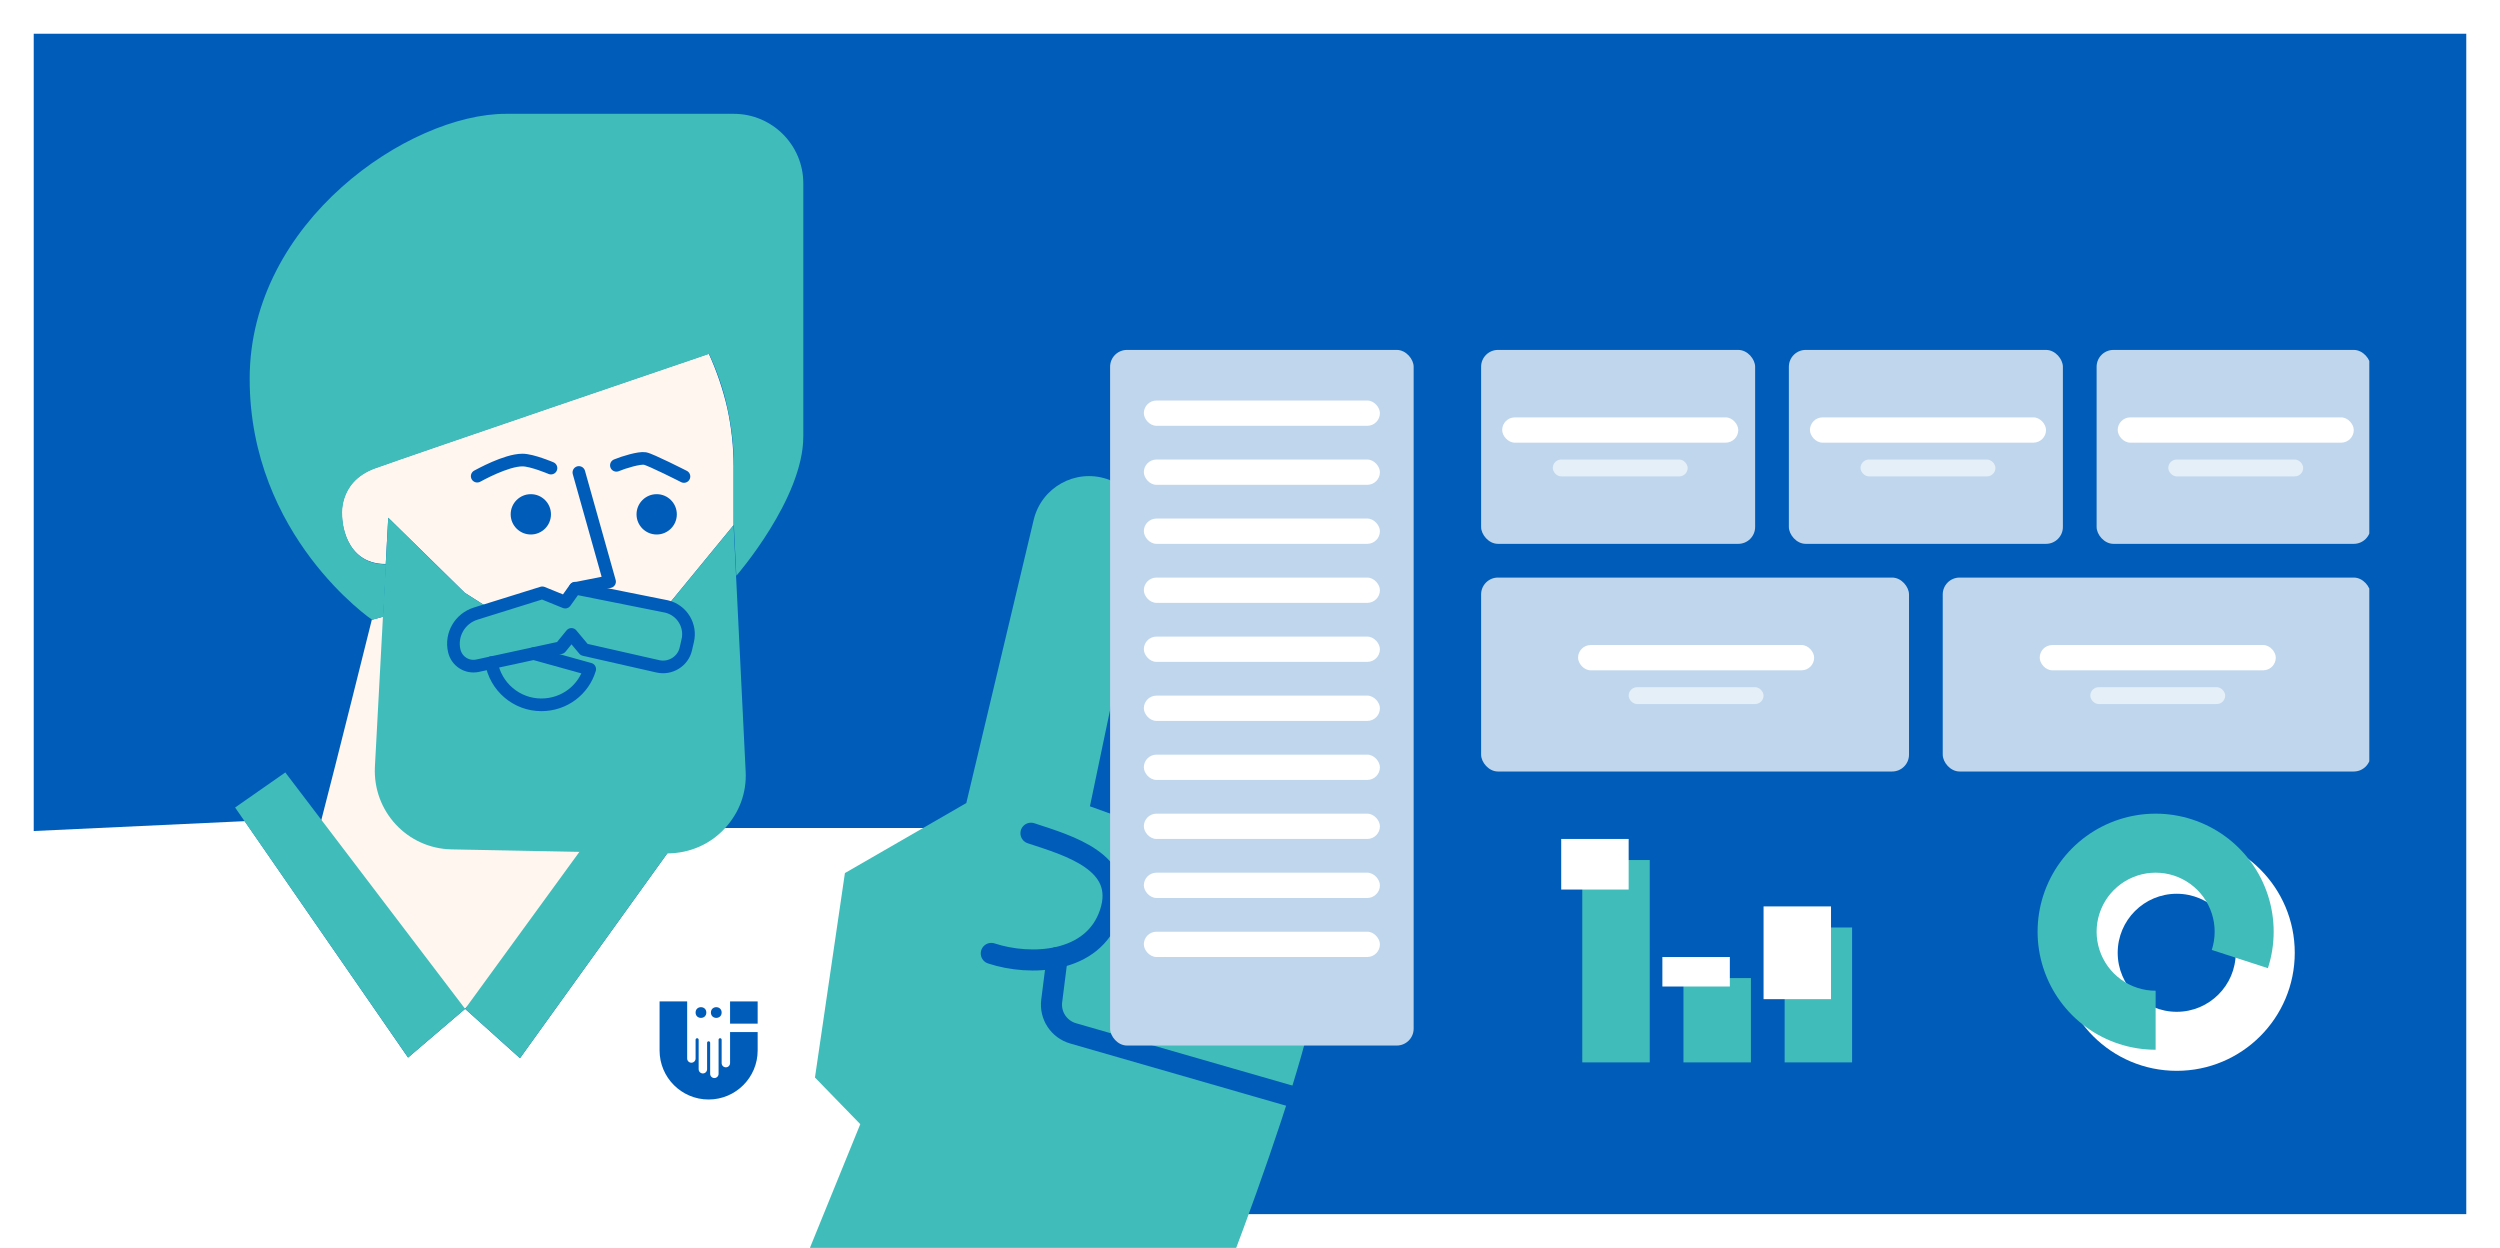
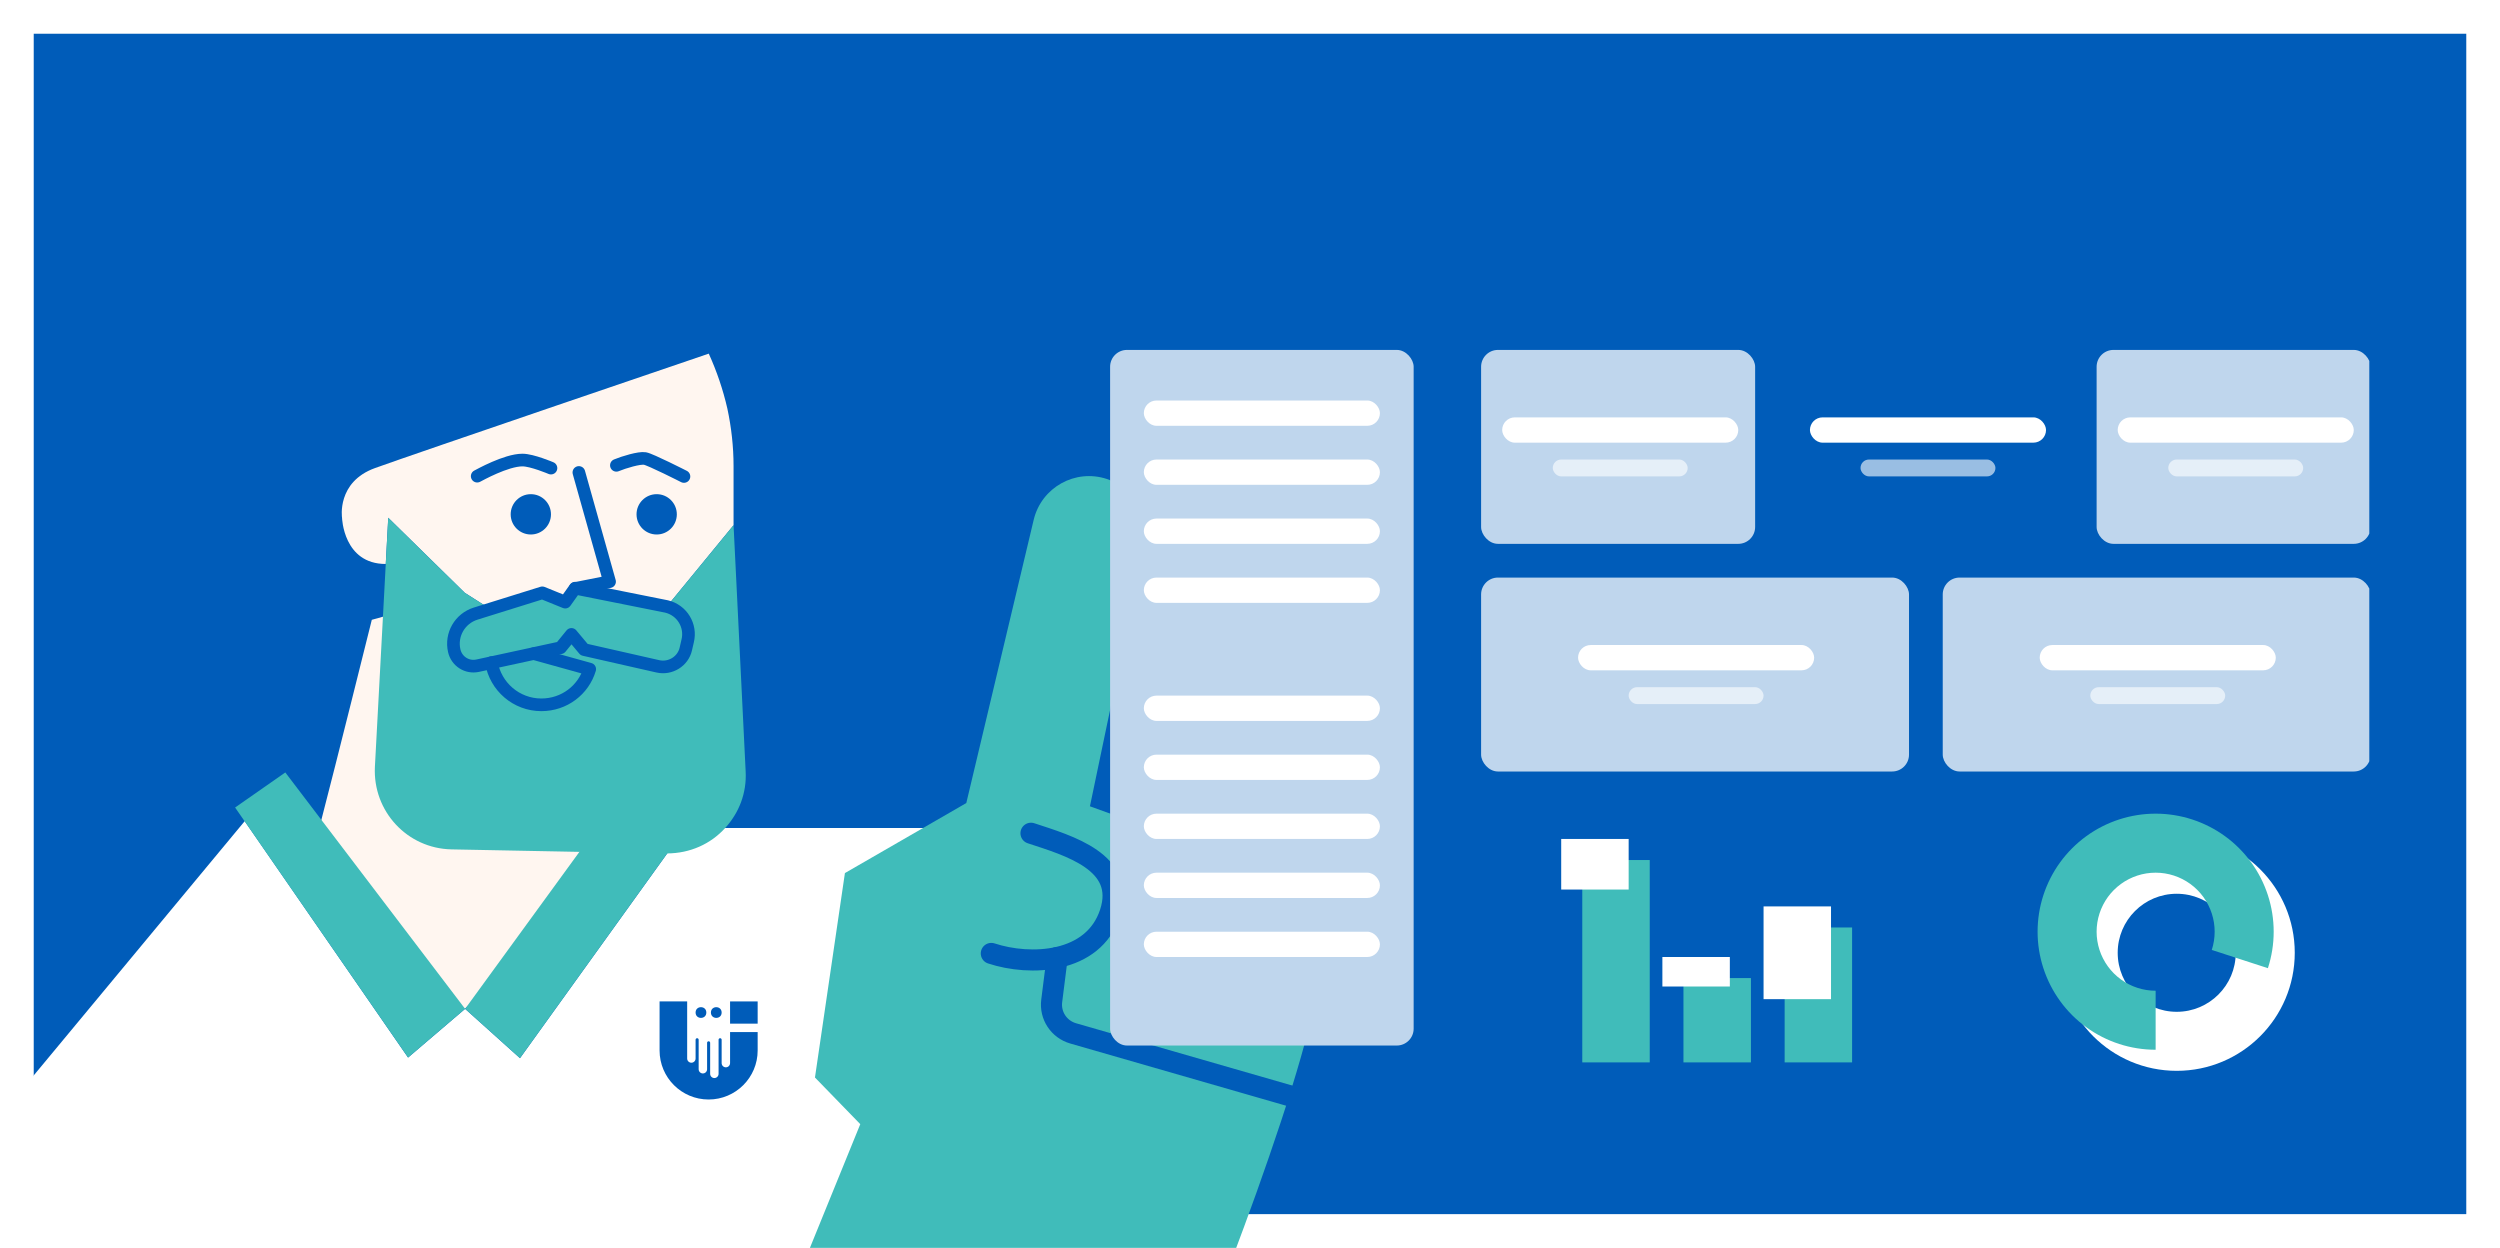
<svg xmlns="http://www.w3.org/2000/svg" width="593" height="296" viewBox="0 0 593 296" fill="none">
  <rect x="4" y="4" width="585" height="288" fill="#005CB9" stroke="white" stroke-width="8" />
  <g clip-path="url(#clip0)">
-     <path d="M-41 314.136L1.353 197.427L58.044 194.778L96.794 250.851L110.323 239.298L123.338 250.998L162.602 196.397H227.087V314.136H-41Z" fill="white" />
+     <path d="M-41 314.136L58.044 194.778L96.794 250.851L110.323 239.298L123.338 250.998L162.602 196.397H227.087V314.136H-41Z" fill="white" />
    <path d="M156.452 237.538H162.995V251.079C162.995 251.631 163.443 252.078 163.995 252.078C164.547 252.078 164.994 251.631 164.994 251.079V246.626C164.994 246.425 165.157 246.262 165.358 246.262C165.559 246.262 165.721 246.425 165.721 246.626V253.623C165.721 254.175 166.169 254.623 166.721 254.623C167.273 254.623 167.721 254.175 167.721 253.623V247.353C167.721 247.152 167.883 246.989 168.084 246.989C168.285 246.989 168.448 247.152 168.448 247.353V254.714C168.448 255.266 168.895 255.713 169.447 255.713C169.999 255.713 170.447 255.266 170.447 254.714V246.626C170.447 246.425 170.61 246.262 170.81 246.262C171.011 246.262 171.174 246.425 171.174 246.626V252.169C171.174 252.721 171.621 253.169 172.173 253.169C172.726 253.169 173.173 252.721 173.173 252.169V244.808H179.716V249.17C179.716 255.594 174.508 260.802 168.084 260.802C161.66 260.802 156.452 255.594 156.452 249.17V237.538Z" fill="#005CB9" />
    <path d="M173.173 237.538H179.716V242.809H173.173V237.538Z" fill="#005CB9" />
    <circle cx="166.267" cy="240.174" r="1.272" fill="#005CB9" />
    <circle cx="169.902" cy="240.174" r="1.272" fill="#005CB9" />
    <path d="M168.117 158.499L150.029 193.232L145.323 202.21L141.793 208.906L110.249 239.298L93.999 229.143L74.882 199.34C74.955 199.193 75.47 197.353 76.205 194.557C79.588 181.606 88.191 147.02 88.191 147.02L90.838 146.284L103.779 142.899L113.779 145.327L135.47 150.626L160.984 156.807L168.117 158.499Z" fill="#FFF6F0" />
    <path d="M67.676 183.225L110.323 239.298L96.794 250.852L55.765 191.541L67.676 183.225Z" fill="#40BCBA" />
    <path d="M144.881 191.835L162.602 196.397L123.337 250.999L110.323 239.298L144.881 191.835Z" fill="#40BCBA" />
    <path d="M173.999 110.521V124.576L158.117 143.93L136.867 139.662L136.426 139.588L136.279 139.809L133.999 142.826L128.558 140.618L116.279 144.445L110.249 140.618L92.088 122.81L91.499 133.775C81.426 133.775 81.132 122.81 81.132 122.81C81.132 122.81 79.808 114.348 88.926 111.036C98.044 107.725 168.117 83.883 168.117 83.883C170.029 88.077 171.499 92.419 172.529 96.908C173.485 101.396 173.999 105.959 173.999 110.521Z" fill="#FFF6F0" />
-     <path d="M190.544 43.483V103.53C190.544 118.321 174.661 136.571 174.661 136.571L174.073 124.65V110.595C174.073 106.032 173.559 101.47 172.603 96.981C171.647 92.492 170.176 88.151 168.191 83.956C168.191 83.956 98.191 107.798 89 111.11C79.882 114.421 81.206 122.884 81.206 122.884C81.206 122.884 81.5 133.848 91.573 133.848L90.912 146.284L88.265 147.02C88.265 147.02 59.221 127.225 59.221 89.843C59.221 52.461 97.162 27 119.956 27H174.073C183.117 27 190.544 34.359 190.544 43.483Z" fill="#40BCBA" />
    <path d="M172.014 196.397C168.632 200.15 163.706 202.431 158.191 202.431C158.117 202.431 158.044 202.431 157.97 202.431L145.323 202.21L137.382 202.063L107.088 201.474C96.573 201.254 88.412 192.423 88.926 181.9L90.838 146.211L91.5 133.775L92.088 122.81L110.25 140.618L116.279 144.445L128.559 140.618L134 142.826L136.279 139.809L136.426 139.588L136.867 139.661L158.117 143.929L174 124.576L174.588 136.497L176.867 182.931C177.161 188.155 175.25 192.865 172.014 196.397Z" fill="#40BCBA" />
    <path d="M125.911 126.783C128.551 126.783 130.691 124.642 130.691 122C130.691 119.359 128.551 117.217 125.911 117.217C123.272 117.217 121.132 119.359 121.132 122C121.132 124.642 123.272 126.783 125.911 126.783Z" fill="#005CB9" />
    <path d="M155.764 126.783C158.404 126.783 160.544 124.642 160.544 122C160.544 119.359 158.404 117.217 155.764 117.217C153.125 117.217 150.985 119.359 150.985 122C150.985 124.642 153.125 126.783 155.764 126.783Z" fill="#005CB9" />
    <path d="M146.206 110.374C147.97 109.638 151.647 108.534 152.97 108.755C154.294 108.976 162.235 113.023 162.235 113.023" stroke="#005CB9" stroke-width="3" stroke-miterlimit="10" stroke-linecap="round" stroke-linejoin="round" />
    <path d="M113.191 112.949C113.632 112.729 120.029 109.123 123.926 109.123C126.206 109.123 130.691 111.036 130.691 111.036" stroke="#005CB9" stroke-width="3" stroke-miterlimit="10" stroke-linecap="round" stroke-linejoin="round" />
    <path d="M137.308 112.067L144.588 137.969L136.426 139.588" stroke="#005CB9" stroke-width="3" stroke-miterlimit="10" stroke-linecap="round" stroke-linejoin="round" />
    <path d="M134.073 142.826L128.632 140.618L112.823 145.549C109.073 146.726 106.867 150.553 107.75 154.379C108.338 156.881 110.764 158.426 113.264 157.911L132.97 153.643L135.544 150.479L138.558 154.085L156.058 158.058C158.999 158.721 162.014 156.881 162.676 153.938L163.117 152.024C163.999 148.419 161.793 144.739 158.117 143.856L136.426 139.515L134.073 142.826Z" stroke="#005CB9" stroke-width="3" stroke-miterlimit="10" stroke-linecap="round" stroke-linejoin="round" />
    <path d="M126.647 155.041L139.882 158.72C138.411 163.651 133.853 167.183 128.411 167.183C122.456 167.183 117.529 162.841 116.573 157.175" stroke="#005CB9" stroke-width="3" stroke-miterlimit="10" stroke-linecap="round" stroke-linejoin="round" />
    <path d="M178.666 329.019L204.058 266.651L193.309 255.585L200.414 207.094L229.206 190.485L245.191 123.306C247.031 115.622 255.019 111.129 262.56 113.619C269.053 115.763 272.954 122.476 271.507 129.205L258.531 191.255C258.531 191.255 301.405 206.806 308.248 209.065C315.02 211.301 318.581 221.388 303.862 265.97C289.143 310.551 267.828 358.457 267.828 358.457L178.666 329.019Z" fill="#40BCBA" />
    <path d="M244.549 197.643C253.487 200.594 267.31 204.46 263.318 216.549C259.327 228.638 244.353 229.196 235.137 226.153" stroke="#005CB9" stroke-width="5" stroke-miterlimit="10" stroke-linecap="round" stroke-linejoin="round" />
    <path d="M250.766 227.129L249.468 237.394C249.012 240.886 251.183 244.16 254.58 245.127L311.712 261.587" stroke="#005CB9" stroke-width="5" stroke-miterlimit="10" stroke-linecap="round" stroke-linejoin="round" />
    <g style="mix-blend-mode:multiply">
      <rect x="263.317" y="83" width="72" height="165" rx="4" fill="#BFD6ED" />
    </g>
    <rect x="271.317" y="95" width="56" height="6" rx="3" fill="white" />
    <rect x="271.317" y="109" width="56" height="6" rx="3" fill="white" />
    <rect x="271.317" y="123" width="56" height="6" rx="3" fill="white" />
    <rect x="271.317" y="137" width="56" height="6" rx="3" fill="white" />
-     <rect x="271.317" y="151" width="56" height="6" rx="3" fill="white" />
    <rect x="271.317" y="165" width="56" height="6" rx="3" fill="white" />
    <rect x="271.317" y="179" width="56" height="6" rx="3" fill="white" />
    <rect x="271.317" y="193" width="56" height="6" rx="3" fill="white" />
    <rect x="271.317" y="207" width="56" height="6" rx="3" fill="white" />
    <rect x="271.317" y="221" width="56" height="6" rx="3" fill="white" />
    <g filter="url(#filter0_d)">
      <path d="M539.317 221C539.317 236.464 526.781 249 511.317 249C495.853 249 483.317 236.464 483.317 221C483.317 205.536 495.853 193 511.317 193C526.781 193 539.317 205.536 539.317 221ZM497.317 221C497.317 228.732 503.585 235 511.317 235C519.049 235 525.317 228.732 525.317 221C525.317 213.268 519.049 207 511.317 207C503.585 207 497.317 213.268 497.317 221Z" fill="white" />
    </g>
    <path d="M511.317 249C505.404 249 499.643 247.128 494.859 243.652C490.075 240.177 486.515 235.276 484.687 229.652C482.86 224.029 482.86 217.971 484.687 212.348C486.515 206.724 490.075 201.823 494.859 198.348C499.643 194.872 505.404 193 511.317 193C517.23 193 522.991 194.872 527.775 198.348C532.559 201.823 536.119 206.724 537.946 212.348C539.774 217.971 539.774 224.029 537.946 229.652L524.632 225.326C525.545 222.514 525.545 219.486 524.632 216.674C523.718 213.862 521.938 211.412 519.546 209.674C517.154 207.936 514.273 207 511.317 207C508.36 207 505.48 207.936 503.088 209.674C500.696 211.412 498.916 213.862 498.002 216.674C497.088 219.486 497.088 222.514 498.002 225.326C498.916 228.138 500.696 230.588 503.088 232.326C505.48 234.064 508.36 235 511.317 235L511.317 249Z" fill="#40BCBA" />
    <g filter="url(#filter1_d)">
      <rect x="370.317" y="199" width="16" height="48" fill="#40BCBA" />
    </g>
    <g filter="url(#filter2_d)">
      <rect x="394.317" y="227" width="16" height="20" fill="#40BCBA" />
    </g>
    <g filter="url(#filter3_d)">
      <rect x="418.317" y="215" width="16" height="32" fill="#40BCBA" />
    </g>
    <rect x="370.317" y="199" width="16" height="12" fill="white" />
    <rect x="394.317" y="227" width="16" height="7" fill="white" />
    <rect x="418.317" y="215" width="16" height="22" fill="white" />
    <g style="mix-blend-mode:multiply">
      <rect x="351.317" y="83" width="65" height="46" rx="4" fill="#BFD6ED" style="mix-blend-mode:multiply" />
    </g>
    <rect x="356.317" y="99" width="56" height="6" rx="3" fill="white" />
    <rect opacity="0.6" x="368.317" y="109" width="32" height="4" rx="2" fill="white" />
    <g style="mix-blend-mode:multiply">
-       <rect x="424.317" y="83" width="65" height="46" rx="4" fill="#BFD6ED" style="mix-blend-mode:multiply" />
-     </g>
+       </g>
    <rect x="429.317" y="99" width="56" height="6" rx="3" fill="white" />
    <rect opacity="0.6" x="441.317" y="109" width="32" height="4" rx="2" fill="white" />
    <g style="mix-blend-mode:multiply">
      <rect x="497.317" y="83" width="65" height="46" rx="4" fill="#BFD6ED" style="mix-blend-mode:multiply" />
    </g>
    <rect x="502.317" y="99" width="56" height="6" rx="3" fill="white" />
    <rect opacity="0.6" x="514.317" y="109" width="32" height="4" rx="2" fill="white" />
    <g style="mix-blend-mode:multiply">
      <rect x="351.317" y="137" width="101.5" height="46" rx="4" fill="#BFD6ED" style="mix-blend-mode:multiply" />
    </g>
    <rect x="374.317" y="153" width="56" height="6" rx="3" fill="white" />
    <rect opacity="0.6" x="386.317" y="163" width="32" height="4" rx="2" fill="white" />
    <g style="mix-blend-mode:multiply">
      <rect x="460.817" y="137" width="101.5" height="46" rx="4" fill="#BFD6ED" style="mix-blend-mode:multiply" />
    </g>
    <rect x="483.817" y="153" width="56" height="6" rx="3" fill="white" />
    <rect opacity="0.6" x="495.817" y="163" width="32" height="4" rx="2" fill="white" />
  </g>
  <defs>
    <filter id="filter0_d" x="483.317" y="193" width="61" height="61" filterUnits="userSpaceOnUse" color-interpolation-filters="sRGB">
      <feFlood flood-opacity="0" result="BackgroundImageFix" />
      <feColorMatrix in="SourceAlpha" type="matrix" values="0 0 0 0 0 0 0 0 0 0 0 0 0 0 0 0 0 0 127 0" />
      <feOffset dx="5" dy="5" />
      <feColorMatrix type="matrix" values="0 0 0 0 0.502 0 0 0 0 0.678 0 0 0 0 0.863 0 0 0 0.32 0" />
      <feBlend mode="multiply" in2="BackgroundImageFix" result="effect1_dropShadow" />
      <feBlend mode="normal" in="SourceGraphic" in2="effect1_dropShadow" result="shape" />
    </filter>
    <filter id="filter1_d" x="370.317" y="199" width="21" height="53" filterUnits="userSpaceOnUse" color-interpolation-filters="sRGB">
      <feFlood flood-opacity="0" result="BackgroundImageFix" />
      <feColorMatrix in="SourceAlpha" type="matrix" values="0 0 0 0 0 0 0 0 0 0 0 0 0 0 0 0 0 0 127 0" />
      <feOffset dx="5" dy="5" />
      <feColorMatrix type="matrix" values="0 0 0 0 0.502 0 0 0 0 0.678 0 0 0 0 0.863 0 0 0 0.32 0" />
      <feBlend mode="multiply" in2="BackgroundImageFix" result="effect1_dropShadow" />
      <feBlend mode="normal" in="SourceGraphic" in2="effect1_dropShadow" result="shape" />
    </filter>
    <filter id="filter2_d" x="394.317" y="227" width="21" height="25" filterUnits="userSpaceOnUse" color-interpolation-filters="sRGB">
      <feFlood flood-opacity="0" result="BackgroundImageFix" />
      <feColorMatrix in="SourceAlpha" type="matrix" values="0 0 0 0 0 0 0 0 0 0 0 0 0 0 0 0 0 0 127 0" />
      <feOffset dx="5" dy="5" />
      <feColorMatrix type="matrix" values="0 0 0 0 0.502 0 0 0 0 0.678 0 0 0 0 0.863 0 0 0 0.32 0" />
      <feBlend mode="multiply" in2="BackgroundImageFix" result="effect1_dropShadow" />
      <feBlend mode="normal" in="SourceGraphic" in2="effect1_dropShadow" result="shape" />
    </filter>
    <filter id="filter3_d" x="418.317" y="215" width="21" height="37" filterUnits="userSpaceOnUse" color-interpolation-filters="sRGB">
      <feFlood flood-opacity="0" result="BackgroundImageFix" />
      <feColorMatrix in="SourceAlpha" type="matrix" values="0 0 0 0 0 0 0 0 0 0 0 0 0 0 0 0 0 0 127 0" />
      <feOffset dx="5" dy="5" />
      <feColorMatrix type="matrix" values="0 0 0 0 0.502 0 0 0 0 0.678 0 0 0 0 0.863 0 0 0 0.32 0" />
      <feBlend mode="multiply" in2="BackgroundImageFix" result="effect1_dropShadow" />
      <feBlend mode="normal" in="SourceGraphic" in2="effect1_dropShadow" result="shape" />
    </filter>
    <clipPath id="clip0">
      <rect width="562" height="269" fill="white" transform="translate(0 27)" />
    </clipPath>
  </defs>
</svg>